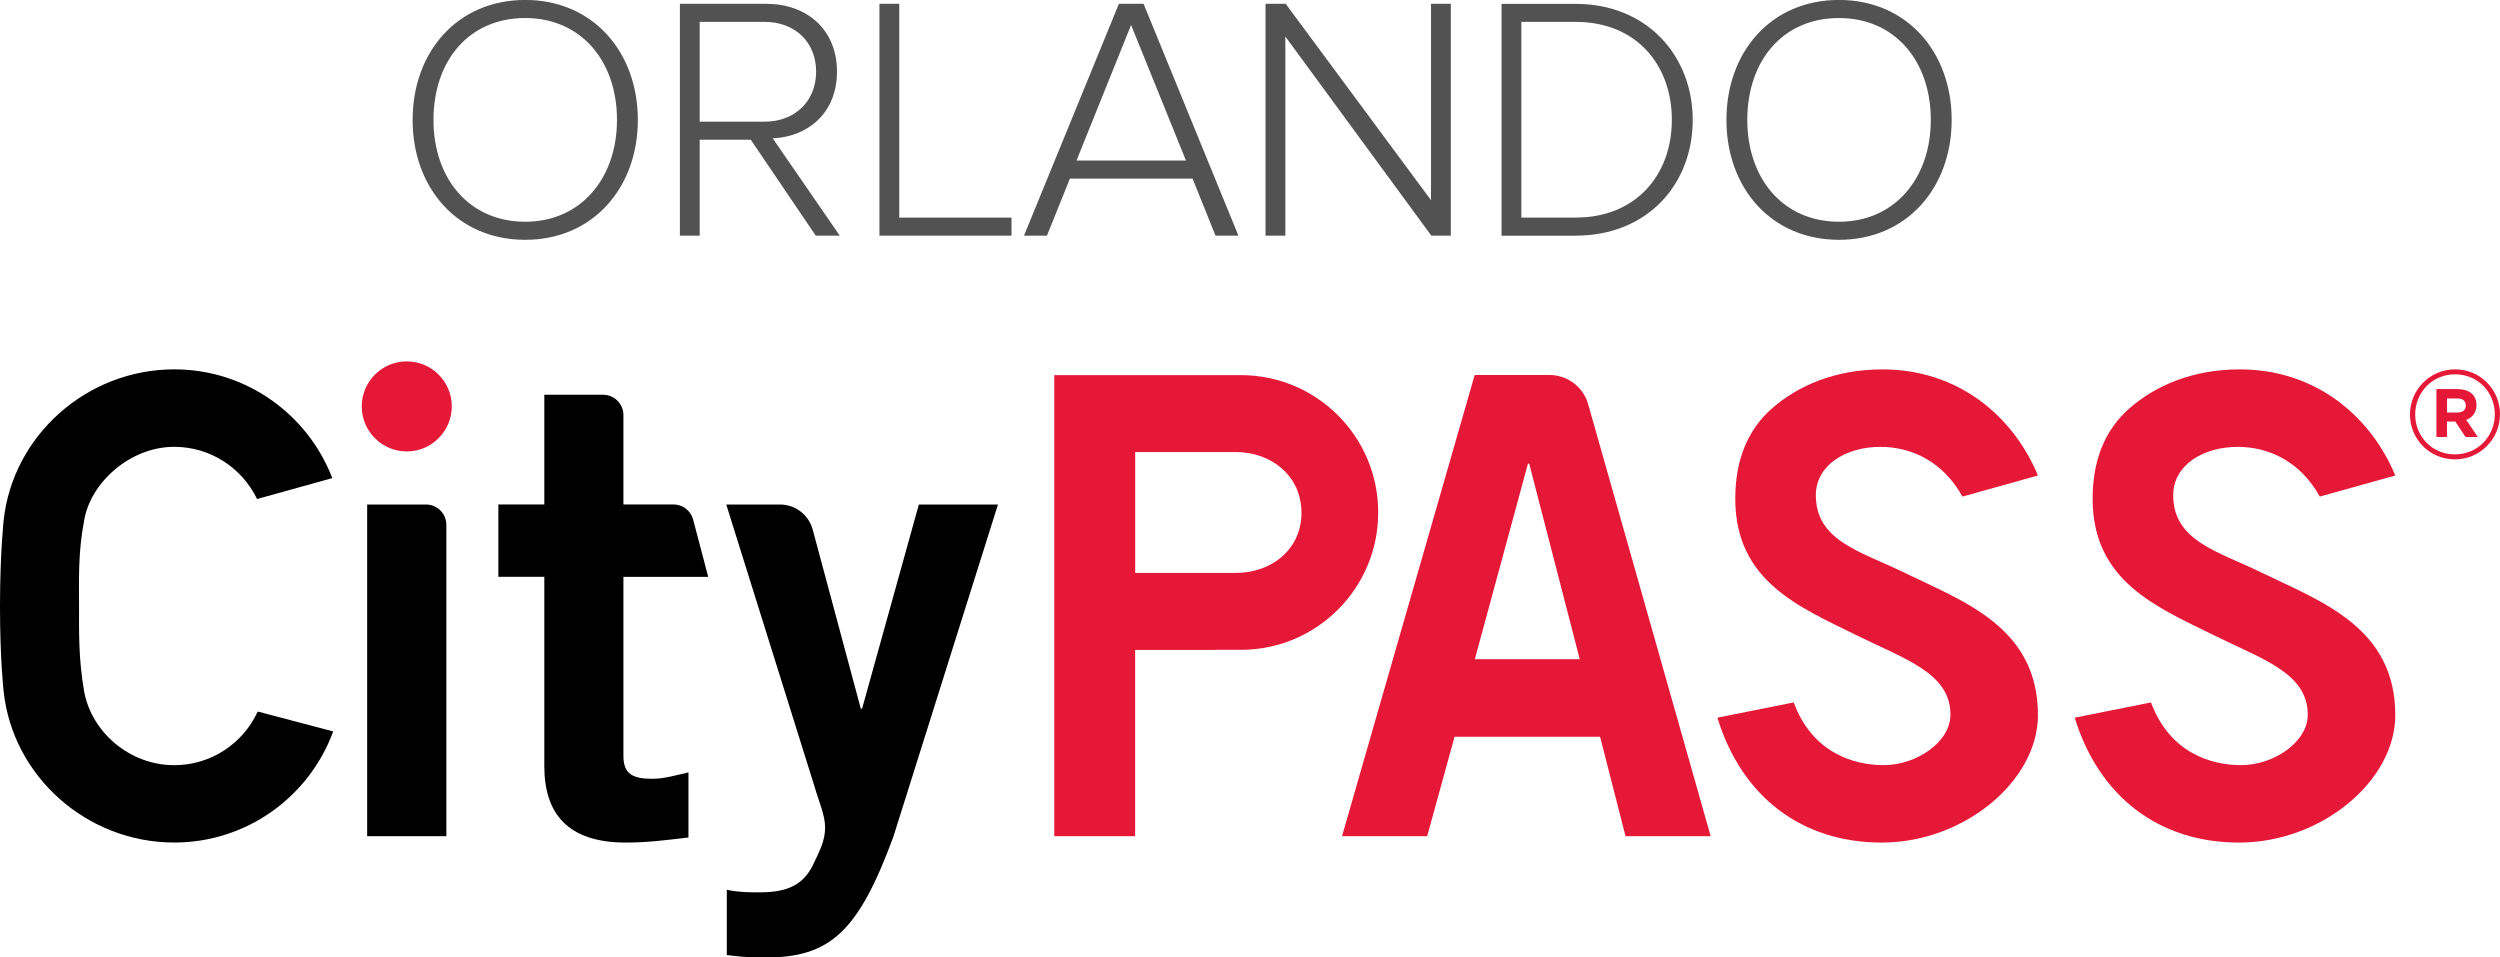
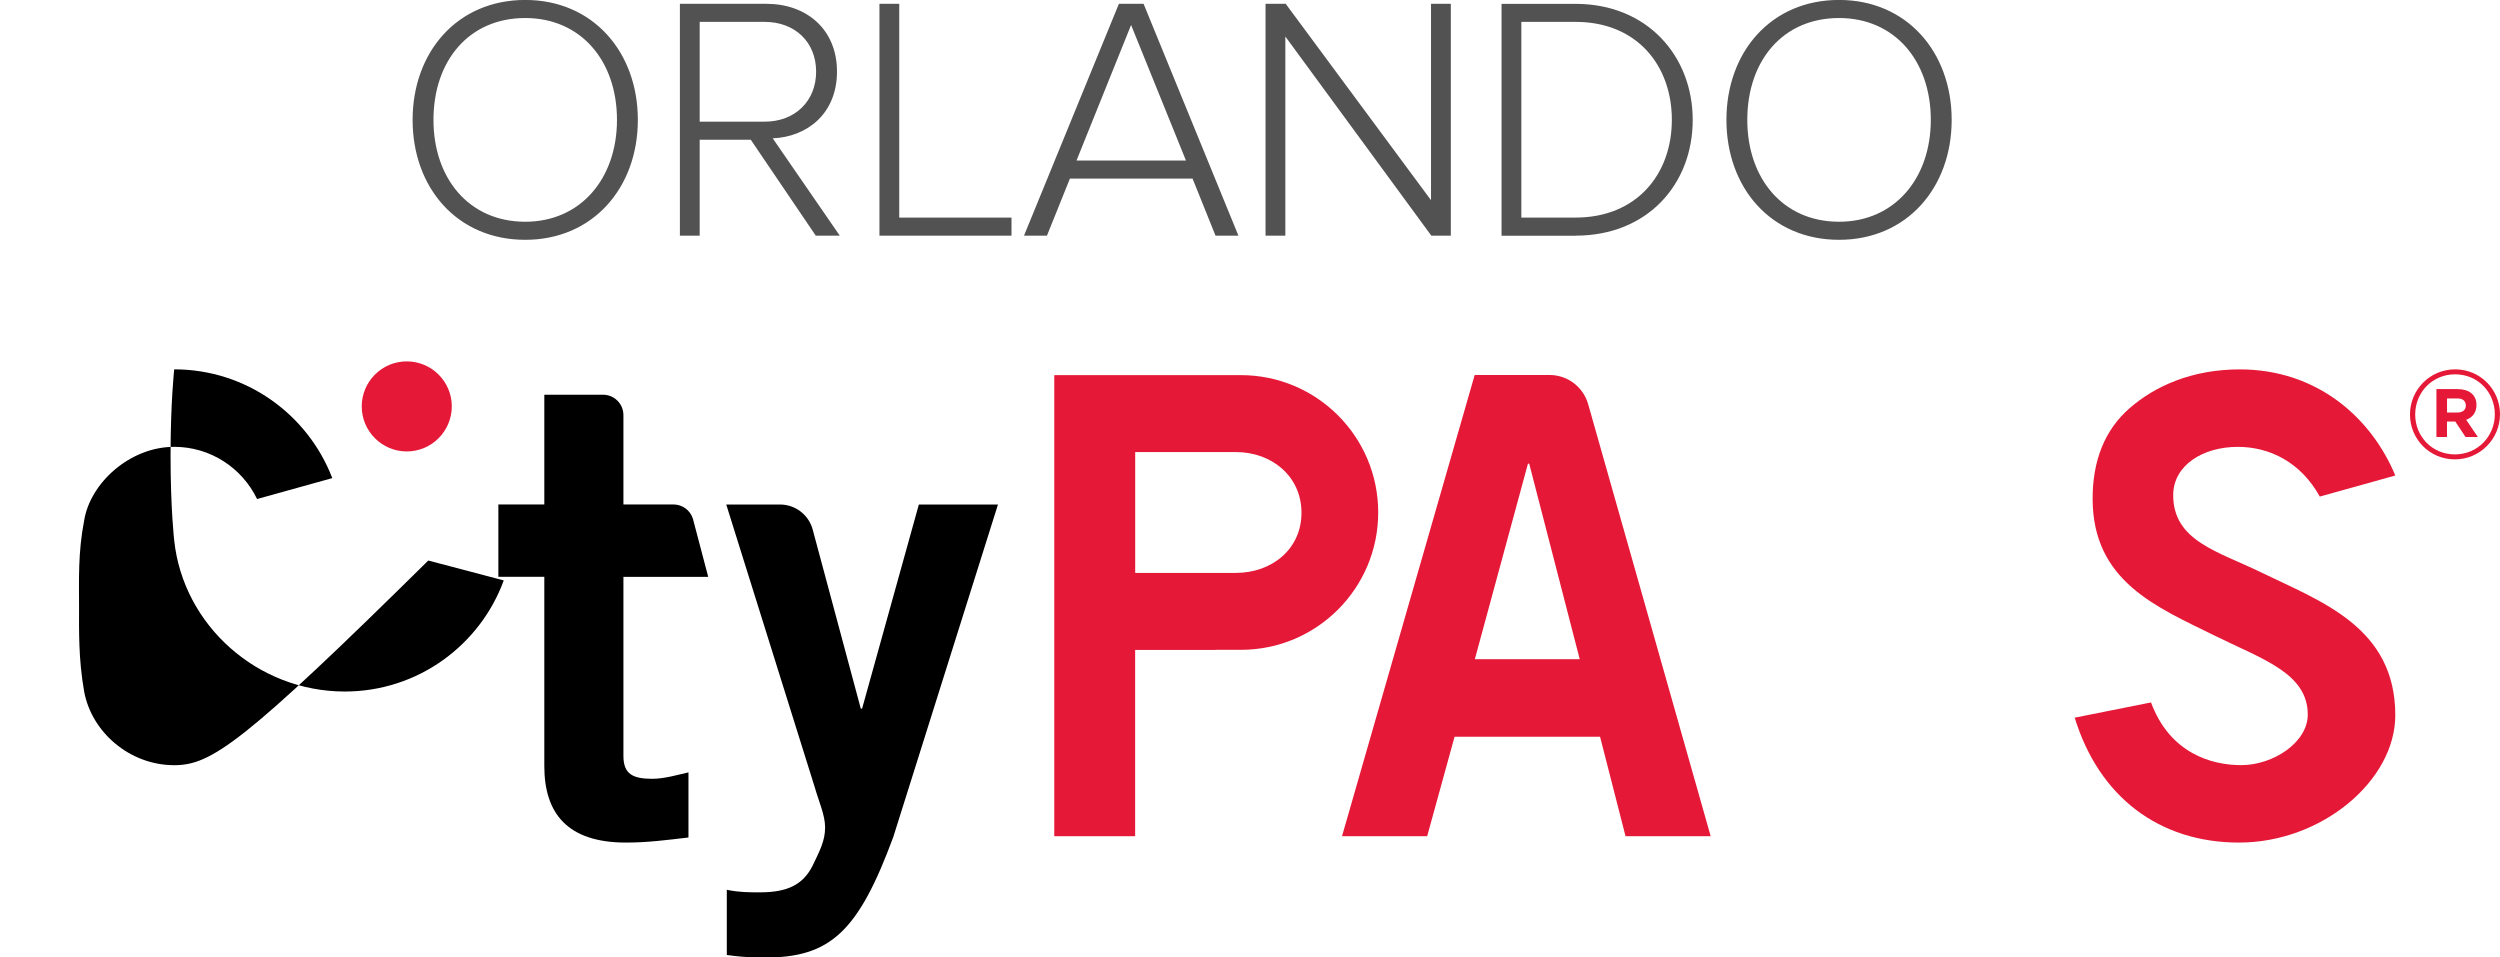
<svg xmlns="http://www.w3.org/2000/svg" version="1.1" id="Layer_1" x="0px" y="0px" viewBox="0 0 492.36 188.56" style="enable-background:new 0 0 492.36 188.56;" xml:space="preserve">
  <style type="text/css">
	.st0{fill:#E51937;}
	.st1{fill:#525252;}
</style>
  <g>
-     <path class="st0" d="M370.59,165.94c-15.74,0-27.58-9-32.36-24.6l15.03-3c3.69,9.99,11.88,12.35,17.75,12.35   c6.37,0,13.12-4.51,13.12-9.95c0-8.21-9.01-10.93-18.56-15.66c-11.16-5.53-23.82-10.58-23.82-26.87c0-7.6,2.44-13.58,7.25-17.79   c5.01-4.38,12.32-7.67,21.73-7.67c15.05,0,25.83,9.32,30.63,20.9l-14.87,4.15c-3.73-6.74-9.82-9.79-16.17-9.79   c-6.85,0-12.7,3.63-12.7,9.51c0,9.02,8.79,11.06,17.38,15.24c11.74,5.72,26.36,10.75,26.36,28.1   C401.35,153.78,386.84,165.94,370.59,165.94L370.59,165.94z" />
    <path class="st0" d="M440.97,165.94c-15.74,0-27.58-9-32.37-24.6l15.03-3c3.7,9.99,11.88,12.35,17.75,12.35   c6.37,0,13.12-4.51,13.12-9.95c0-8.21-9.01-10.93-18.55-15.66c-11.17-5.53-23.82-10.58-23.82-26.87c0-7.6,2.44-13.58,7.25-17.79   c5.01-4.38,12.32-7.67,21.73-7.67c15.05,0,25.82,9.32,30.63,20.9l-14.87,4.15c-3.73-6.74-9.82-9.79-16.17-9.79   c-6.85,0-12.7,3.63-12.7,9.51c0,9.02,8.79,11.06,17.38,15.24c11.74,5.72,26.36,10.75,26.36,28.1   C471.73,153.78,457.22,165.94,440.97,165.94L440.97,165.94z" />
    <path d="M107.2,99.35V77.74h11.57c2.21,0,4.01,1.8,4.01,4.01v17.6h9.86c1.76,0,3.31,1.15,3.83,2.83l3.01,11.43h-16.7v35.25   c0,3.52,1.76,4.52,5.65,4.52c2.39,0,4.9-0.75,7.16-1.26v12.82c-4.27,0.5-8.04,1-12.31,1c-11.56,0-16.08-5.78-16.08-15.08v-37.26   h-9.05V99.35H107.2L107.2,99.35z" />
    <path d="M143.16,175.24c2.39,0.5,4.27,0.5,6.53,0.5c5.4,0,8.42-1.51,10.3-5.15c1.51-3.14,2.51-5.03,2.51-7.66   c0-2.39-1.26-5.15-2.01-7.79l-17.46-55.78h10.58c3.02,0,5.67,2.03,6.45,4.95l9.47,35.26h0.25l11.18-40.2h15.58l-20.61,65.46   c-6.91,18.72-12.44,23.75-25.25,23.75c-3.77,0-5.65-0.25-7.54-0.5V175.24L143.16,175.24z" />
    <path class="st0" d="M290.43,73.85h14.74c3.54,0,6.64,2.35,7.61,5.75l24.13,85.09h-16.77l-5.02-19.6h-28.65l-5.4,19.6H264.3   L290.43,73.85L290.43,73.85z M311.12,129.83l-9.95-38.51h-0.25l-10.46,38.51H311.12L311.12,129.83z" />
    <path class="st0" d="M80.11,88.91c-4.89,0-8.87-3.98-8.87-8.87c0-4.89,3.98-8.87,8.87-8.87c4.89,0,8.87,3.98,8.87,8.87   C88.97,84.93,85,88.91,80.11,88.91L80.11,88.91z" />
    <path class="st0" d="M244.38,73.88h-36.75v90.8h15.93V128h15.83v-0.02h4.99c14.94,0,27.05-12.11,27.05-27.05   C271.43,85.99,259.32,73.88,244.38,73.88L244.38,73.88z M243.38,112.83l-19.81,0V89.03h19.81c7.15,0,12.94,4.82,12.94,11.96   C256.31,108.13,250.52,112.83,243.38,112.83L243.38,112.83z" />
-     <path d="M34.31,150.7c-8.77,0-16.29-6.51-17.74-14.54c-1.13-6.37-1-11.98-1-16.81c0-4.83-0.23-10.51,1-16.81   C17.73,95.18,25.53,88,34.31,88c7.12,0,13.36,4.14,16.32,10.28l14.81-4.12c-4.8-12.52-16.92-21.42-31.13-21.42   c-17.2,0-31.8,13.02-33.59,29.74c0,0-0.72,6.47-0.72,17.02c0,10.54,0.72,16.69,0.72,16.69c1.79,16.72,16.39,29.74,33.59,29.74   c14.38,0,26.64-9.11,31.31-21.88l-14.86-3.92C47.9,146.37,41.61,150.7,34.31,150.7L34.31,150.7z" />
-     <path d="M72.31,164.69V99.36h11.59c2.22,0,4.01,1.8,4.01,4.01v61.32H72.31L72.31,164.69z" />
+     <path d="M34.31,150.7c-8.77,0-16.29-6.51-17.74-14.54c-1.13-6.37-1-11.98-1-16.81c0-4.83-0.23-10.51,1-16.81   C17.73,95.18,25.53,88,34.31,88c7.12,0,13.36,4.14,16.32,10.28l14.81-4.12c-4.8-12.52-16.92-21.42-31.13-21.42   c0,0-0.72,6.47-0.72,17.02c0,10.54,0.72,16.69,0.72,16.69c1.79,16.72,16.39,29.74,33.59,29.74   c14.38,0,26.64-9.11,31.31-21.88l-14.86-3.92C47.9,146.37,41.61,150.7,34.31,150.7L34.31,150.7z" />
    <path class="st0" d="M483.47,90.47c-4.97,0-8.84-3.99-8.84-8.84c0-4.85,3.92-8.89,8.89-8.89c4.97,0,8.84,3.99,8.84,8.84   C492.36,86.43,488.44,90.47,483.47,90.47L483.47,90.47z M483.52,73.72c-4.48,0-7.86,3.55-7.86,7.91c0,4.36,3.36,7.86,7.82,7.86   c4.48,0,7.86-3.55,7.86-7.91C491.33,77.22,487.98,73.72,483.52,73.72L483.52,73.72z M485.7,82.68l2.3,3.38h-2.43l-2.01-3.04h-1.64   v3.04h-2.08v-9.43h4.19c2.25,0,3.7,1.15,3.7,3.11C487.73,81.29,486.9,82.24,485.7,82.68L485.7,82.68z M483.96,78.47h-2.03v2.77   h2.08c1.05,0,1.62-0.56,1.62-1.37C485.62,78.93,484.99,78.47,483.96,78.47L483.96,78.47z" />
    <path class="st1" d="M103.44,47.23c13.35,0,22.18-10.27,22.18-23.62c0-13.35-8.83-23.62-22.18-23.62   C90.03,0,81.26,10.27,81.26,23.62C81.26,36.96,90.03,47.23,103.44,47.23L103.44,47.23z M103.44,43.67   c-11.09,0-18.07-8.56-18.07-20.06c0-11.64,6.98-20.06,18.07-20.06c10.95,0,18.07,8.42,18.07,20.06   C121.51,35.12,114.39,43.67,103.44,43.67L103.44,43.67z M165.39,46.41l-13.21-19.17c6.78-0.27,12.66-4.86,12.66-13.14   c0-8.35-6.02-13.35-13.9-13.35H133.9v45.66h3.9V27.52h10.06l12.8,18.89H165.39L165.39,46.41z M150.6,23.96h-12.8V4.31h12.8   c6.02,0,10.13,4.04,10.13,9.79C160.74,19.85,156.63,23.96,150.6,23.96L150.6,23.96z M199.21,46.41v-3.56H177.1V0.75h-3.9v45.66   H199.21L199.21,46.41z M243.9,46.41L225.22,0.75h-4.86l-18.69,45.66h4.52l4.52-11.23h24.16l4.52,11.23H243.9L243.9,46.41z    M233.57,31.62h-21.56l10.75-26.7L233.57,31.62L233.57,31.62z M285.73,46.41V0.75h-3.9v38.68L253.21,0.75h-3.97v45.66h3.9V7.19   l28.75,39.22H285.73L285.73,46.41z M310.3,46.41c14.17,0,23.07-10.13,23.07-22.79c0-12.53-8.9-22.86-23.07-22.86h-14.58v45.66   H310.3L310.3,46.41z M310.3,42.85h-10.68V4.31h10.68c12.12,0,18.96,8.62,18.96,19.3C329.26,34.29,322.35,42.85,310.3,42.85   L310.3,42.85z M362.19,47.23c13.35,0,22.18-10.27,22.18-23.62c0-13.35-8.83-23.62-22.18-23.62c-13.42,0-22.18,10.27-22.18,23.62   C340.01,36.96,348.77,47.23,362.19,47.23L362.19,47.23z M362.19,43.67c-11.09,0-18.07-8.56-18.07-20.06   c0-11.64,6.98-20.06,18.07-20.06c10.95,0,18.07,8.42,18.07,20.06C380.26,35.12,373.14,43.67,362.19,43.67L362.19,43.67z" />
  </g>
</svg>